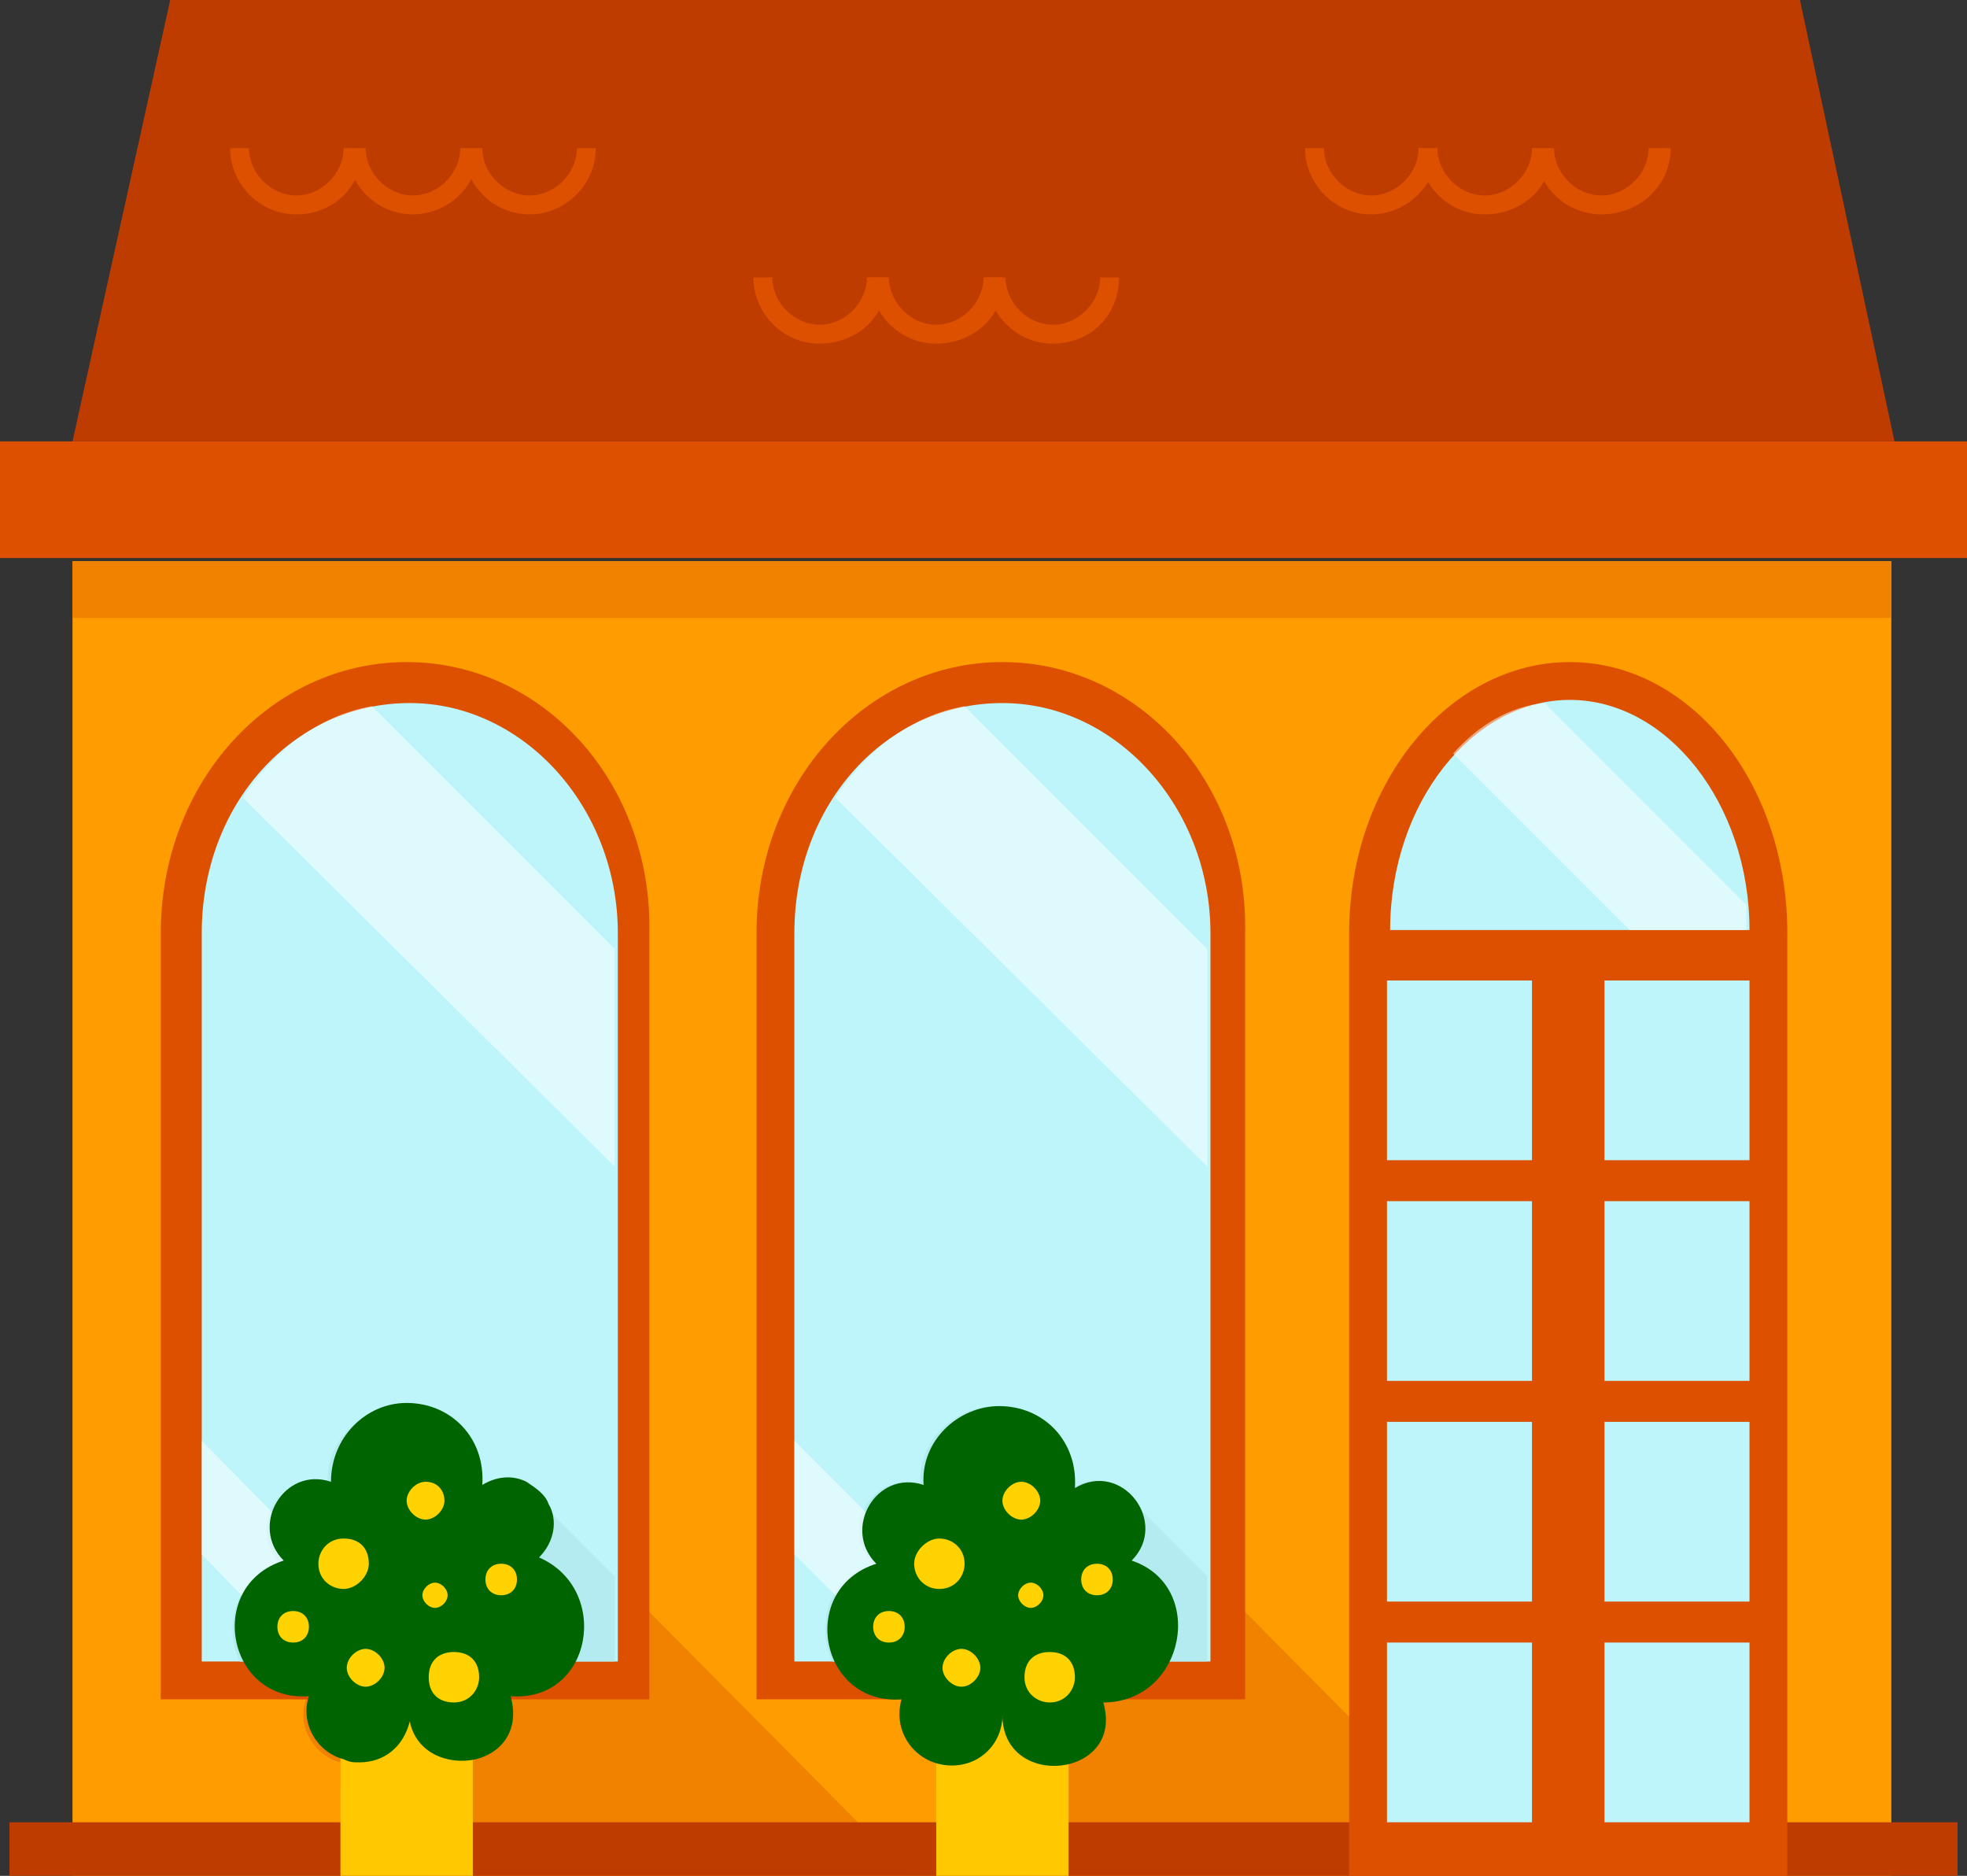
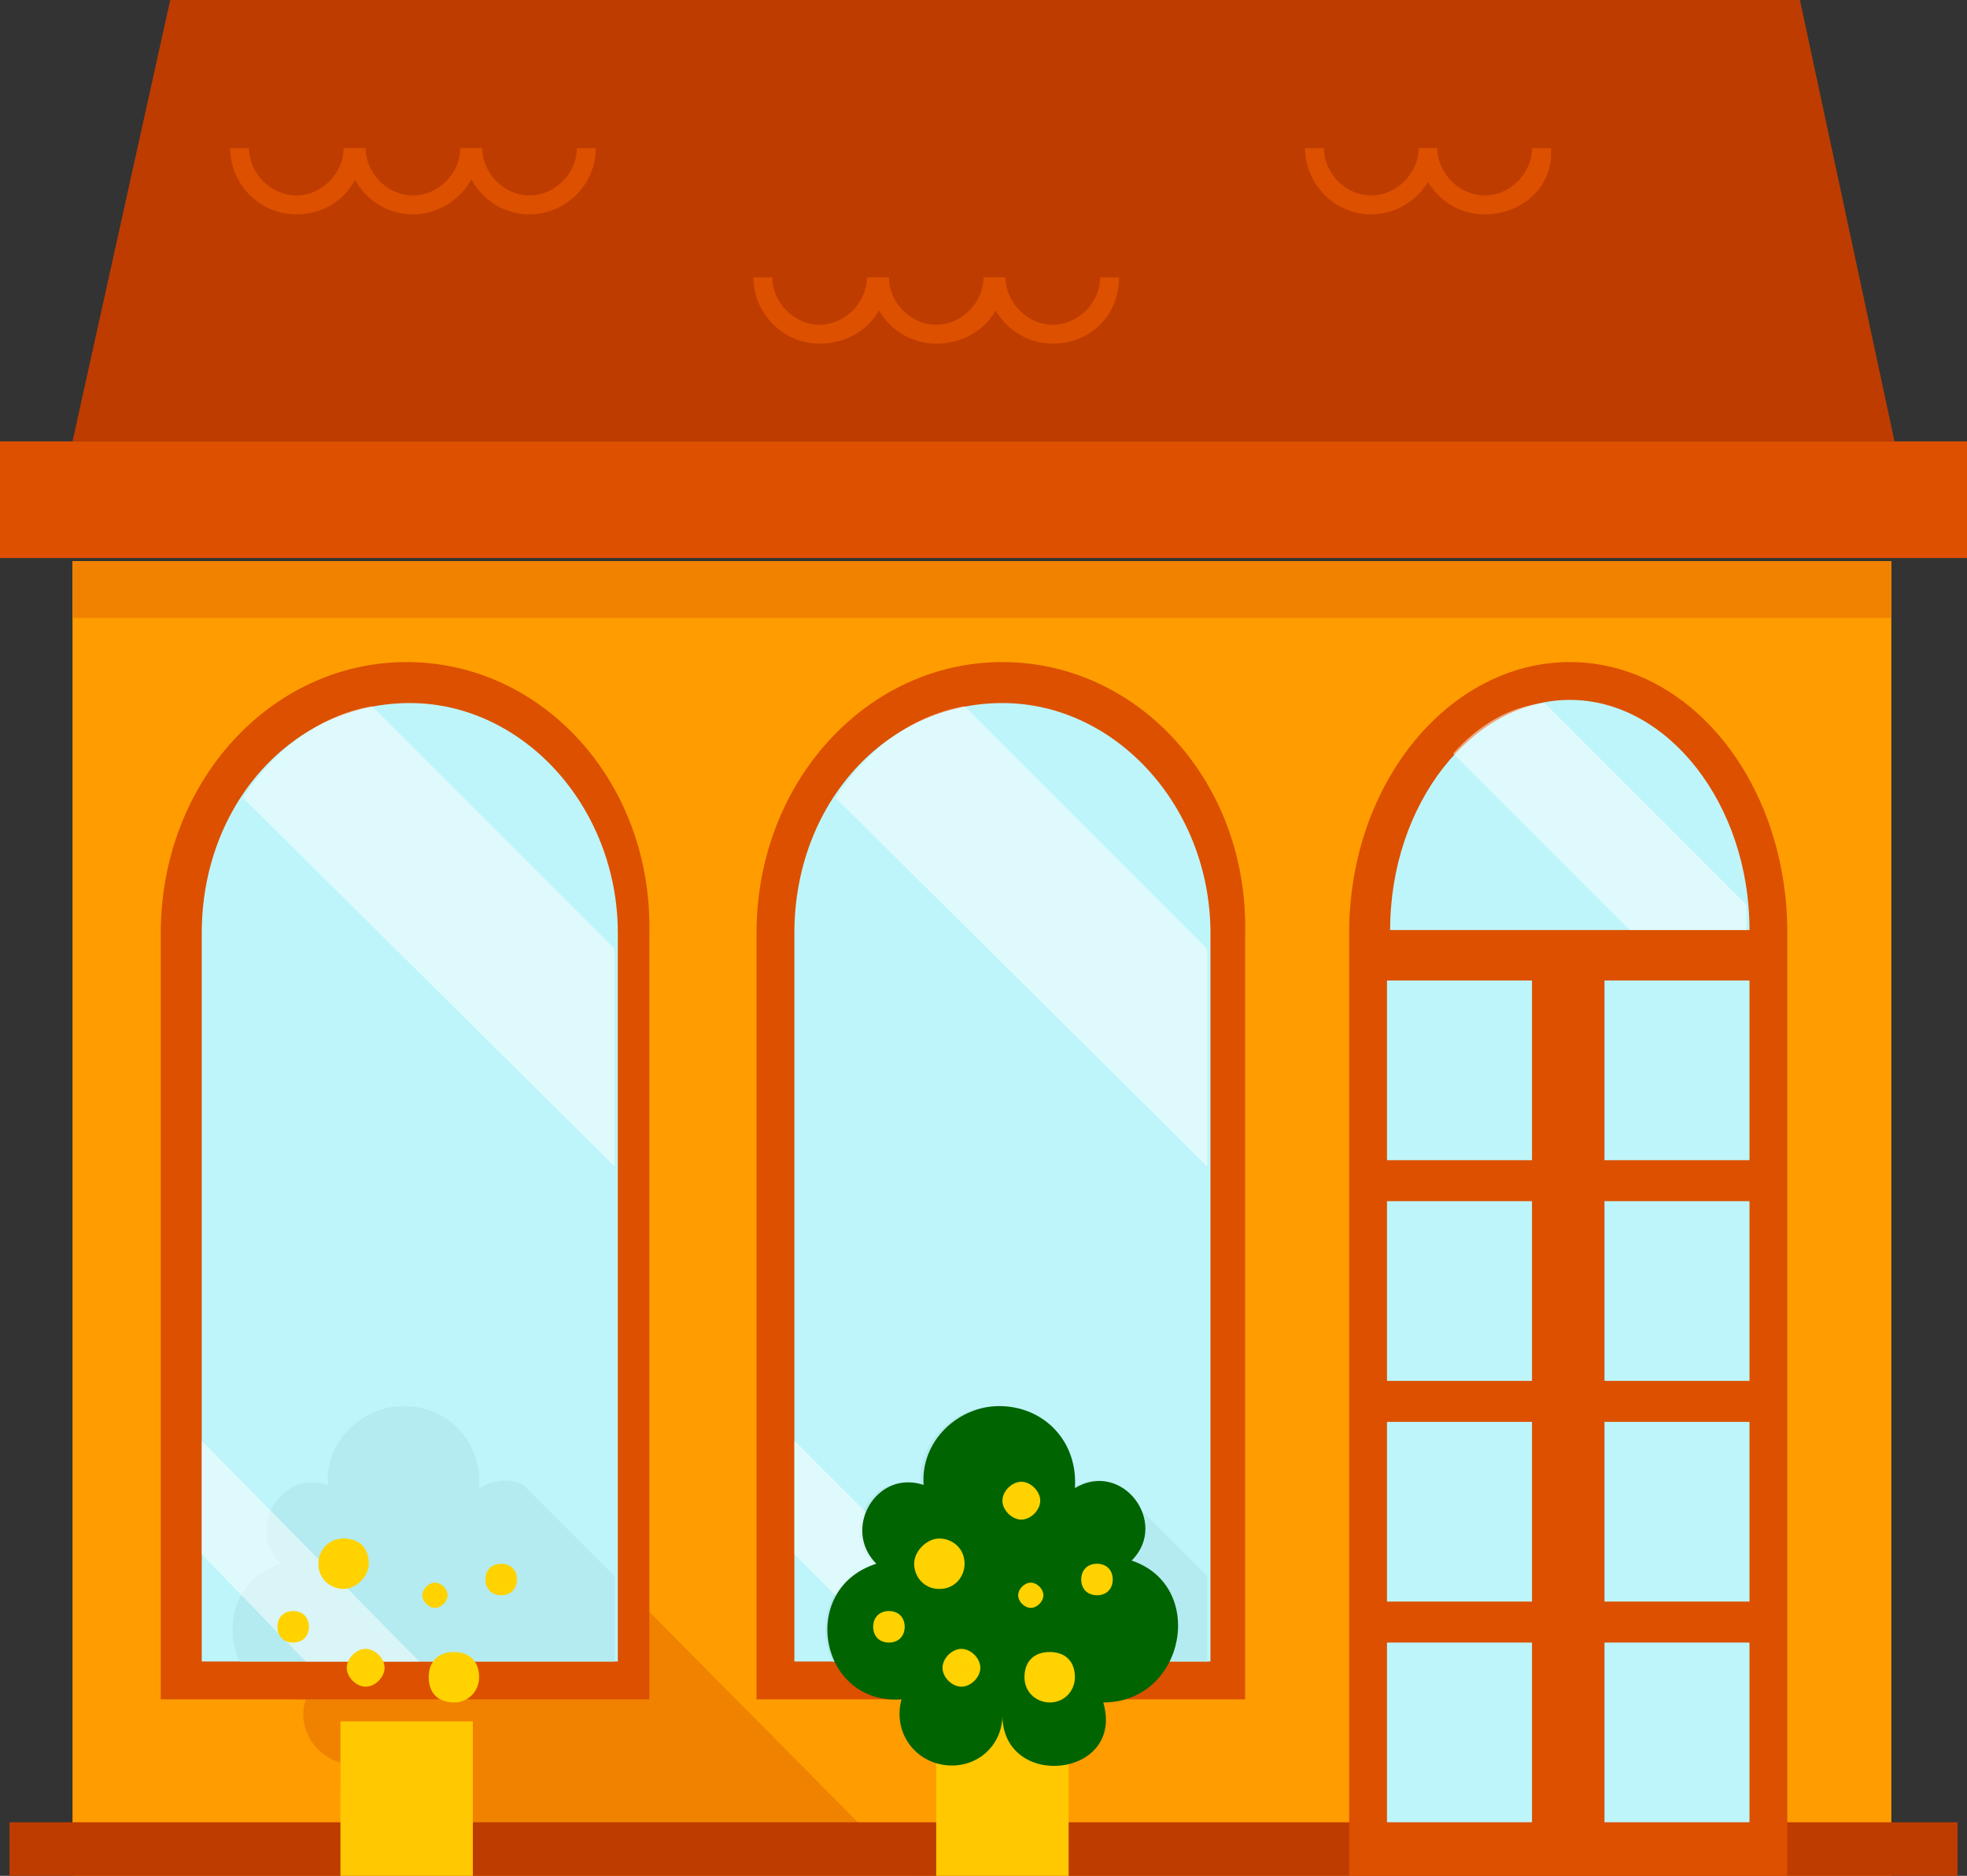
<svg xmlns="http://www.w3.org/2000/svg" version="1.0" id="レイヤー_1" x="0px" y="0px" viewBox="0 0 62.4 59.5" style="enable-background:new 0 0 62.4 59.5;" xml:space="preserve">
  <rect x="0" y="0" width="62.4" height="59.5" fill="#333333" stroke="none" />
  <style type="text/css">
	.st0{fill:#FF9C00;}
	.st1{fill:#F08200;}
	.st2{fill:#BE3C00;}
	.st3{fill:#DC5000;}
	.st4{fill:#BEF5FA;}
	.st5{fill:#B4EBF0;}
	.st6{opacity:0.5;fill:#FFFFFF;}
	.st7{fill:#FFC800;}
	.st8{fill:#006400;}
	.st9{fill:#FFD200;}
</style>
  <g>
    <rect x="2.3" y="17.8" class="st0" width="57.7" height="41.8" />
    <path class="st1" d="M29,59.6H15v0h-1.3l0,0l-1.8-1.8l-1.1-1.1v-0.8c-0.8-0.2-1.4-1.1-1.1-2c-2.6,0.2-3.3-3.5-0.8-4.3   c-1.1-1.1,0-3,1.5-2.5c0-1.4,1.1-2.5,2.4-2.5c1.4,0,2.5,1.1,2.4,2.6c0.5-0.3,1-0.3,1.4-0.1l0.7,0.7L29,59.6z" />
-     <path class="st1" d="M47.9,59.6h-14v0h-1.3l0,0l-1.8-1.8l-1.1-1.1v-0.8c-0.8-0.2-1.4-1.1-1.1-2c-2.6,0.2-3.3-3.5-0.8-4.3   c-1.1-1.1,0-3,1.5-2.5c0-1.4,1.1-2.5,2.4-2.5c1.4,0,2.5,1.1,2.4,2.6c0.5-0.3,1-0.3,1.4-0.1l0.7,0.7L47.9,59.6z" />
    <rect x="0.3" y="57.8" class="st2" width="61.8" height="1.8" />
    <rect y="14" class="st3" width="62.4" height="3.7" />
    <polygon class="st2" points="60.1,14 2.3,14 5.4,0 57.1,0  " />
    <path class="st3" d="M12.9,21c-4.3,0-7.8,3.8-7.8,8.6v24.3h15.5V29.6C20.7,24.8,17.2,21,12.9,21z" />
    <path class="st3" d="M49.8,21c-3.8,0-7,3.8-7,8.6v30h13.9v-30C56.7,24.8,53.6,21,49.8,21z" />
    <path class="st4" d="M55.5,29.5c0-4-2.6-7.3-5.7-7.3s-5.7,3.3-5.7,7.3H55.5z" />
    <g>
      <g>
        <rect x="44" y="31.1" class="st4" width="4.6" height="5.7" />
        <rect x="50.9" y="31.1" class="st4" width="4.6" height="5.7" />
      </g>
      <g>
        <rect x="44" y="38.1" class="st4" width="4.6" height="5.7" />
        <rect x="50.9" y="38.1" class="st4" width="4.6" height="5.7" />
      </g>
      <g>
        <rect x="44" y="45.1" class="st4" width="4.6" height="5.7" />
        <rect x="50.9" y="45.1" class="st4" width="4.6" height="5.7" />
      </g>
      <g>
        <rect x="44" y="52.1" class="st4" width="4.6" height="5.7" />
        <rect x="50.9" y="52.1" class="st4" width="4.6" height="5.7" />
      </g>
    </g>
    <path class="st3" d="M31.8,21c-4.3,0-7.8,3.8-7.8,8.6v24.3h15.5V29.6C39.6,24.8,36.1,21,31.8,21z" />
    <path class="st4" d="M25.2,52.7V29.6c0-4.1,2.9-7.3,6.6-7.3c3.6,0,6.6,3.3,6.6,7.3v23.1H25.2z" />
    <path class="st5" d="M38.3,50l-2.2-2.2l-0.7-0.7c-0.4-0.2-0.9-0.2-1.4,0.1c0.1-1.5-1-2.6-2.4-2.6c-1.3,0-2.5,1.1-2.4,2.5   c-1.5-0.5-2.6,1.4-1.5,2.5c-1.5,0.5-1.8,2-1.3,3.1h11.9V50z" />
    <path class="st4" d="M6.4,52.7V29.6c0-4.1,2.9-7.3,6.6-7.3c3.6,0,6.6,3.3,6.6,7.3v23.1H6.4z" />
    <g>
      <path class="st3" d="M9.4,6.8c-1.2,0-2.1-1-2.1-2.1h0.6c0,0.8,0.7,1.5,1.5,1.5s1.5-0.7,1.5-1.5h0.6C11.5,5.9,10.6,6.8,9.4,6.8z" />
      <path class="st3" d="M13.1,6.8c-1.2,0-2.1-1-2.1-2.1h0.6c0,0.8,0.7,1.5,1.5,1.5c0.8,0,1.5-0.7,1.5-1.5h0.6    C15.2,5.9,14.2,6.8,13.1,6.8z" />
      <path class="st3" d="M16.8,6.8c-1.2,0-2.1-1-2.1-2.1h0.6c0,0.8,0.7,1.5,1.5,1.5c0.8,0,1.5-0.7,1.5-1.5h0.6    C18.9,5.9,17.9,6.8,16.8,6.8z" />
    </g>
    <g>
      <path class="st3" d="M43.5,6.8c-1.2,0-2.1-1-2.1-2.1h0.6c0,0.8,0.7,1.5,1.5,1.5c0.8,0,1.5-0.7,1.5-1.5h0.6    C45.6,5.9,44.6,6.8,43.5,6.8z" />
      <path class="st3" d="M47.1,6.8c-1.2,0-2.1-1-2.1-2.1h0.6c0,0.8,0.7,1.5,1.5,1.5s1.5-0.7,1.5-1.5h0.6C49.3,5.9,48.3,6.8,47.1,6.8z" />
-       <path class="st3" d="M50.8,6.8c-1.2,0-2.1-1-2.1-2.1h0.6c0,0.8,0.7,1.5,1.5,1.5c0.8,0,1.5-0.7,1.5-1.5H53C53,5.9,52,6.8,50.8,6.8z    " />
    </g>
    <g>
      <path class="st3" d="M26,10.9c-1.2,0-2.1-1-2.1-2.1h0.6c0,0.8,0.7,1.5,1.5,1.5c0.8,0,1.5-0.7,1.5-1.5h0.6    C28.2,10,27.2,10.9,26,10.9z" />
      <path class="st3" d="M29.7,10.9c-1.2,0-2.1-1-2.1-2.1h0.6c0,0.8,0.7,1.5,1.5,1.5s1.5-0.7,1.5-1.5h0.6C31.9,10,30.9,10.9,29.7,10.9    z" />
      <path class="st3" d="M33.4,10.9c-1.2,0-2.1-1-2.1-2.1h0.6c0,0.8,0.7,1.5,1.5,1.5s1.5-0.7,1.5-1.5h0.6C35.5,10,34.6,10.9,33.4,10.9    z" />
    </g>
    <path class="st5" d="M19.5,50l-2.2-2.2l-0.7-0.7c-0.4-0.2-0.9-0.2-1.4,0.1c0.1-1.5-1-2.6-2.4-2.6c-1.3,0-2.5,1.1-2.4,2.5   c-1.5-0.5-2.6,1.4-1.5,2.5c-1.5,0.5-1.8,2-1.3,3.1h11.9V50z" />
    <rect x="2.3" y="17.8" class="st1" width="57.7" height="1.8" />
    <path class="st6" d="M19.5,37v-6.9l-7.7-7.7c-1.7,0.3-3.1,1.4-4.1,2.9L19.5,37z" />
    <path class="st6" d="M38.3,37v-6.9l-7.7-7.7c-1.7,0.3-3.1,1.4-4.1,2.9L38.3,37z" />
    <polygon class="st6" points="13.3,52.7 9.7,52.7 6.4,49.3 6.4,45.7  " />
    <polygon class="st6" points="32.2,52.7 28.6,52.7 25.2,49.3 25.2,45.7  " />
    <path class="st6" d="M46.1,23.9l5.6,5.6h3.7c0-0.3,0-0.5,0-0.8L49,22.3C47.9,22.4,46.9,23,46.1,23.9z" />
    <rect x="29.7" y="54.6" class="st7" width="4.2" height="5" />
    <path class="st8" d="M35.9,49.5c1.2-1.2-0.3-3.2-1.8-2.3c0.1-1.5-1-2.6-2.4-2.6c-1.3,0-2.5,1.1-2.4,2.5c-1.5-0.5-2.6,1.4-1.5,2.5   c-2.5,0.8-1.8,4.5,0.8,4.3c-0.3,1.1,0.5,2.1,1.6,2.1c0.9,0,1.6-0.7,1.6-1.6c0,2.4,3.9,2,3.2-0.4C37.6,54,38.3,50.3,35.9,49.5z" />
    <g>
      <rect x="10.8" y="54.6" class="st7" width="4.2" height="5" />
-       <path class="st8" d="M16.2,53.8c0.3,1.1-0.3,1.8-1.1,2c-0.9,0.2-1.9-0.2-2.1-1.2c0-0.1,0-0.2,0-0.3c0,0.1,0,0.2,0,0.3    c-0.2,0.8-0.8,1.3-1.6,1.3c-0.2,0-0.3,0-0.5-0.1c-0.8-0.2-1.4-1.1-1.1-2c-2.6,0.2-3.3-3.5-0.8-4.3c-1.1-1.1,0-3,1.5-2.5    c0-1.4,1.1-2.5,2.4-2.5c1.4,0,2.5,1.1,2.4,2.6c0.5-0.3,1-0.3,1.4-0.1c0.3,0.2,0.6,0.4,0.7,0.7c0.3,0.5,0.2,1.2-0.3,1.7    C19.4,50.4,18.8,54,16.2,53.8z" />
      <g>
-         <path class="st9" d="M14.1,47.6c0,0.3-0.3,0.6-0.6,0.6c-0.3,0-0.6-0.3-0.6-0.6c0-0.3,0.3-0.6,0.6-0.6     C13.9,47,14.1,47.3,14.1,47.6z" />
        <path class="st9" d="M11.7,49.6c0,0.4-0.4,0.8-0.8,0.8c-0.4,0-0.8-0.3-0.8-0.8c0-0.4,0.3-0.8,0.8-0.8     C11.4,48.8,11.7,49.1,11.7,49.6z" />
        <path class="st9" d="M14.2,50.6c0,0.2-0.2,0.4-0.4,0.4c-0.2,0-0.4-0.2-0.4-0.4c0-0.2,0.2-0.4,0.4-0.4     C14,50.2,14.2,50.4,14.2,50.6z" />
        <path class="st9" d="M16.4,50.1c0,0.3-0.2,0.5-0.5,0.5c-0.3,0-0.5-0.2-0.5-0.5c0-0.3,0.2-0.5,0.5-0.5     C16.2,49.6,16.4,49.8,16.4,50.1z" />
        <path class="st9" d="M15.2,53.2c0,0.4-0.3,0.8-0.8,0.8s-0.8-0.3-0.8-0.8s0.3-0.8,0.8-0.8S15.2,52.7,15.2,53.2z" />
        <path class="st9" d="M9.8,51.6c0,0.3-0.2,0.5-0.5,0.5c-0.3,0-0.5-0.2-0.5-0.5c0-0.3,0.2-0.5,0.5-0.5C9.6,51.1,9.8,51.3,9.8,51.6z     " />
        <path class="st9" d="M12.2,52.9c0,0.3-0.3,0.6-0.6,0.6c-0.3,0-0.6-0.3-0.6-0.6c0-0.3,0.3-0.6,0.6-0.6     C11.9,52.3,12.2,52.6,12.2,52.9z" />
      </g>
    </g>
    <g>
      <path class="st9" d="M33,47.6c0,0.3-0.3,0.6-0.6,0.6c-0.3,0-0.6-0.3-0.6-0.6c0-0.3,0.3-0.6,0.6-0.6C32.7,47,33,47.3,33,47.6z" />
      <path class="st9" d="M30.6,49.6c0,0.4-0.3,0.8-0.8,0.8S29,50,29,49.6c0-0.4,0.4-0.8,0.8-0.8S30.6,49.1,30.6,49.6z" />
      <path class="st9" d="M33.1,50.6c0,0.2-0.2,0.4-0.4,0.4c-0.2,0-0.4-0.2-0.4-0.4c0-0.2,0.2-0.4,0.4-0.4    C32.9,50.2,33.1,50.4,33.1,50.6z" />
      <path class="st9" d="M35.3,50.1c0,0.3-0.2,0.5-0.5,0.5c-0.3,0-0.5-0.2-0.5-0.5c0-0.3,0.2-0.5,0.5-0.5    C35.1,49.6,35.3,49.8,35.3,50.1z" />
      <path class="st9" d="M34.1,53.2c0,0.4-0.3,0.8-0.8,0.8c-0.4,0-0.8-0.3-0.8-0.8s0.3-0.8,0.8-0.8C33.8,52.4,34.1,52.7,34.1,53.2z" />
      <path class="st9" d="M28.7,51.6c0,0.3-0.2,0.5-0.5,0.5c-0.3,0-0.5-0.2-0.5-0.5c0-0.3,0.2-0.5,0.5-0.5    C28.5,51.1,28.7,51.3,28.7,51.6z" />
      <path class="st9" d="M31.1,52.9c0,0.3-0.3,0.6-0.6,0.6c-0.3,0-0.6-0.3-0.6-0.6c0-0.3,0.3-0.6,0.6-0.6    C30.8,52.3,31.1,52.6,31.1,52.9z" />
    </g>
  </g>
</svg>